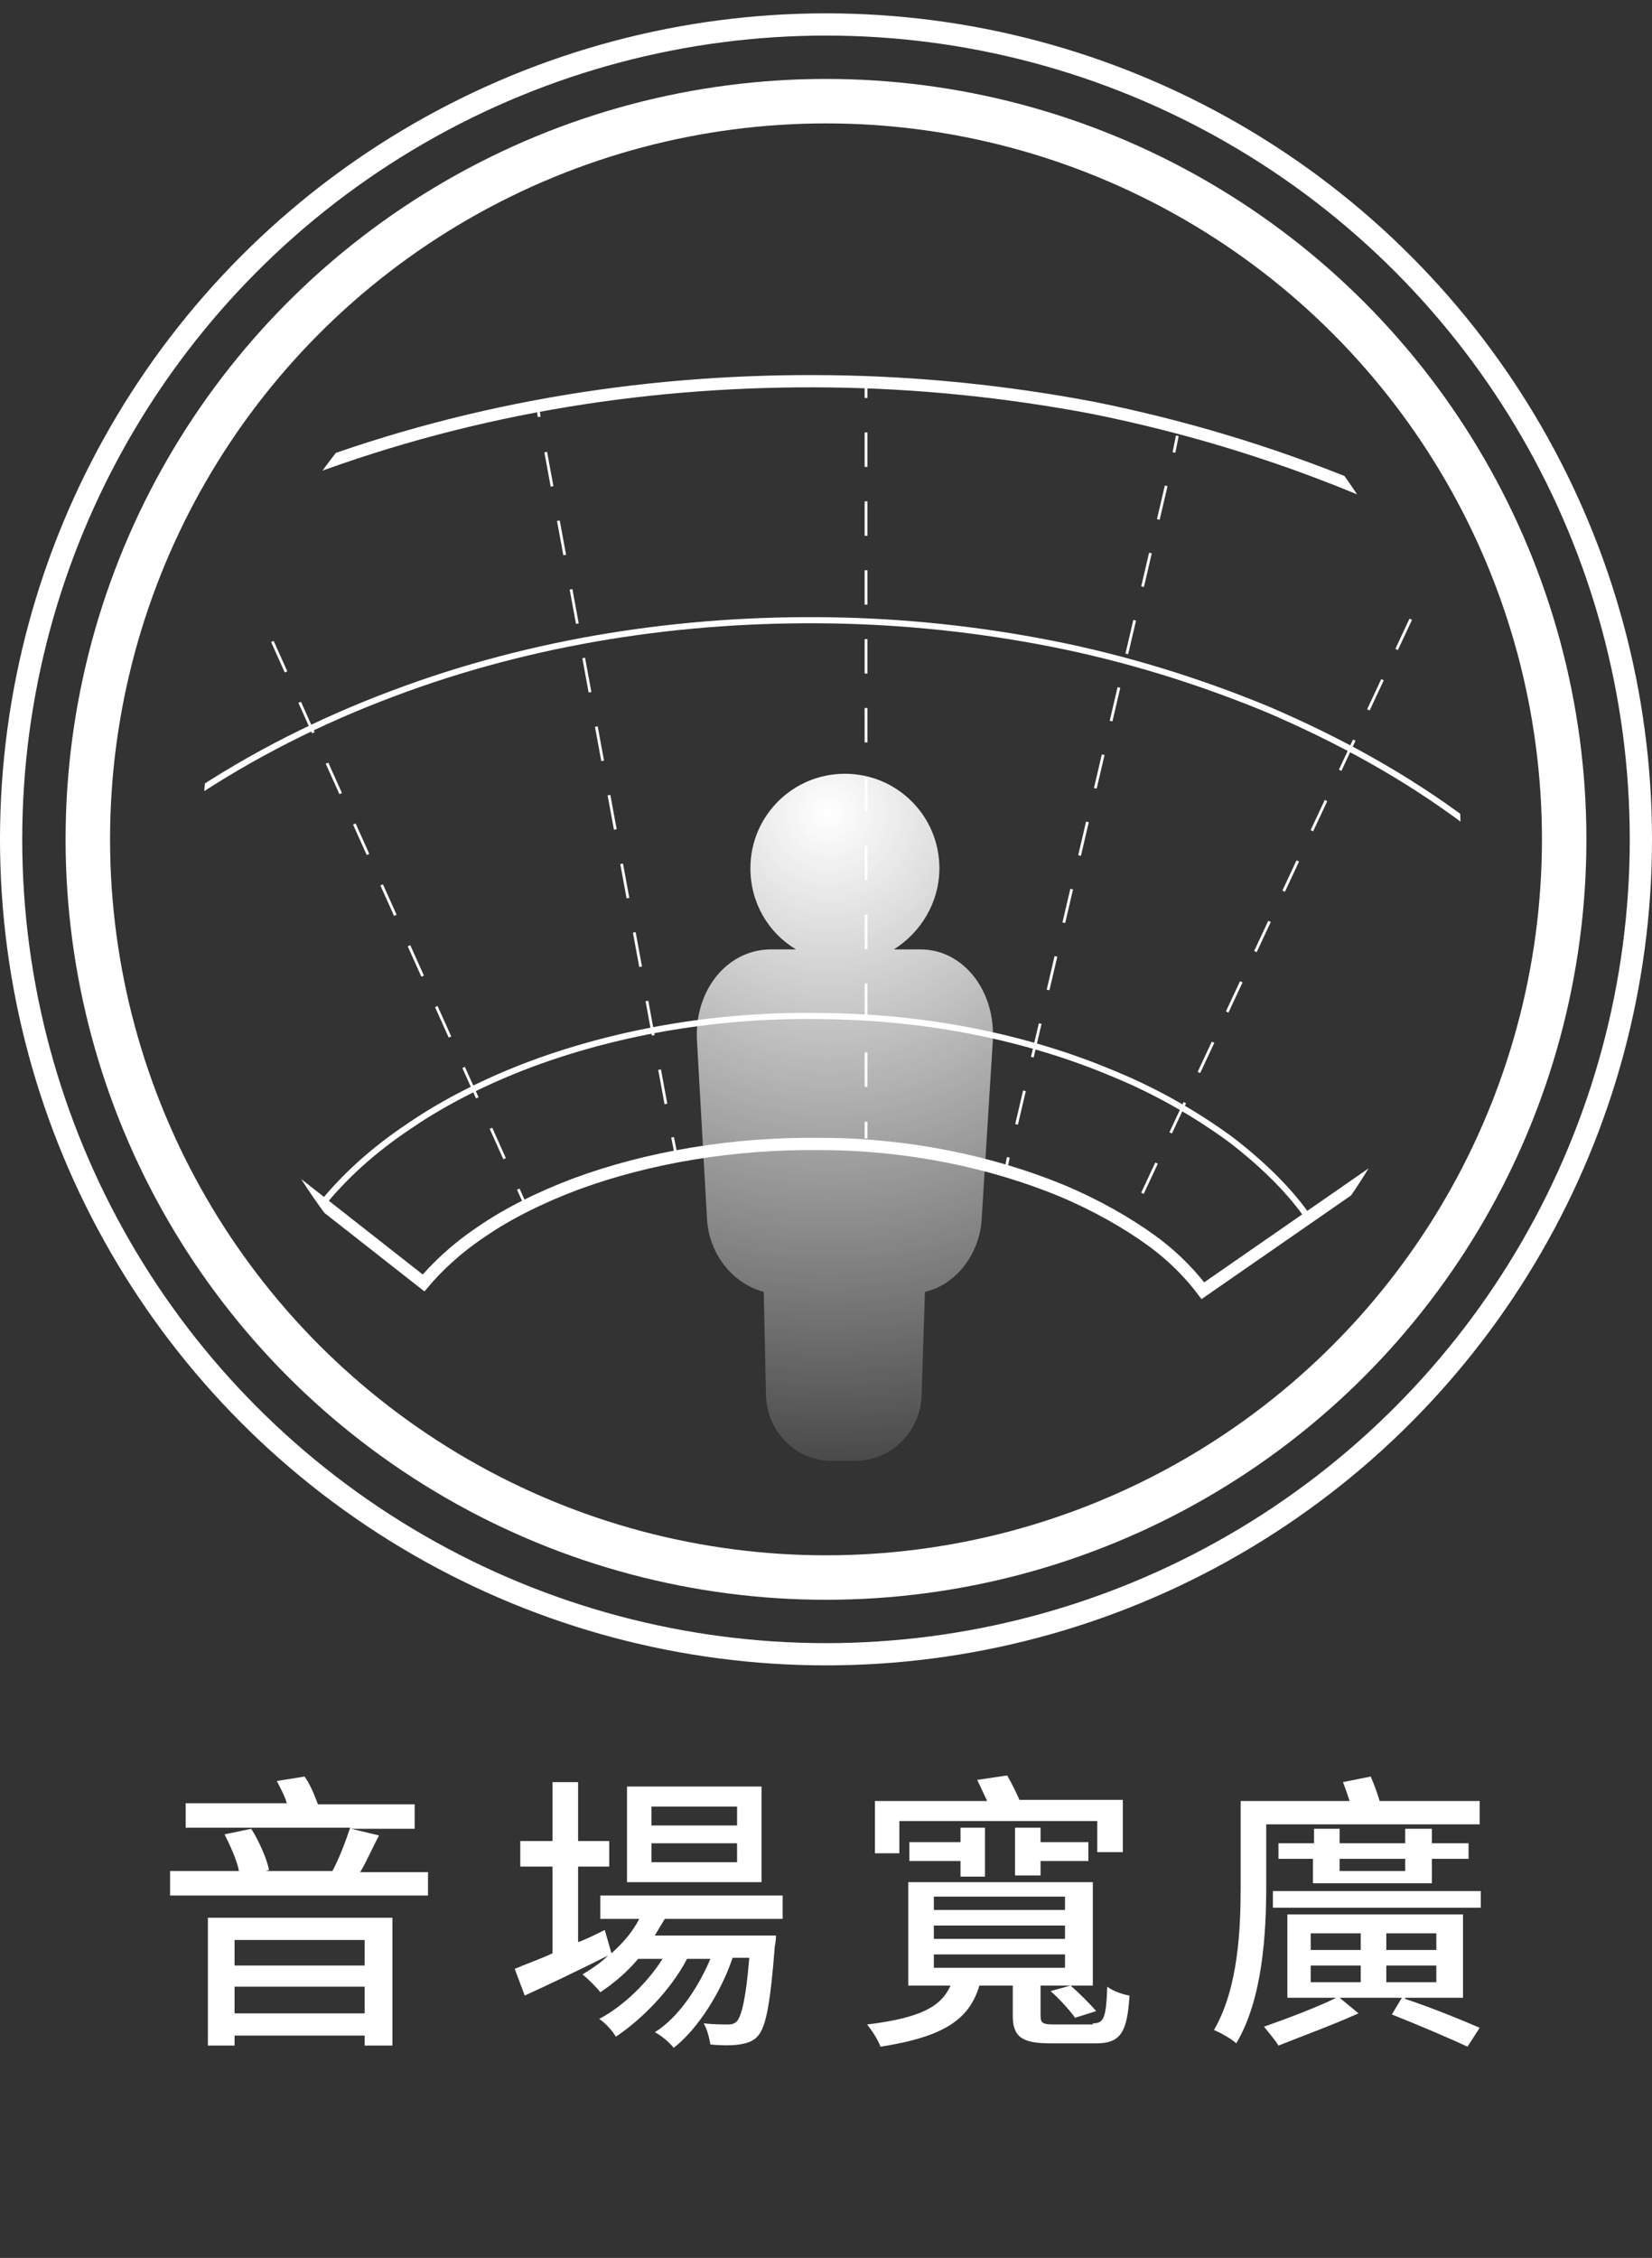
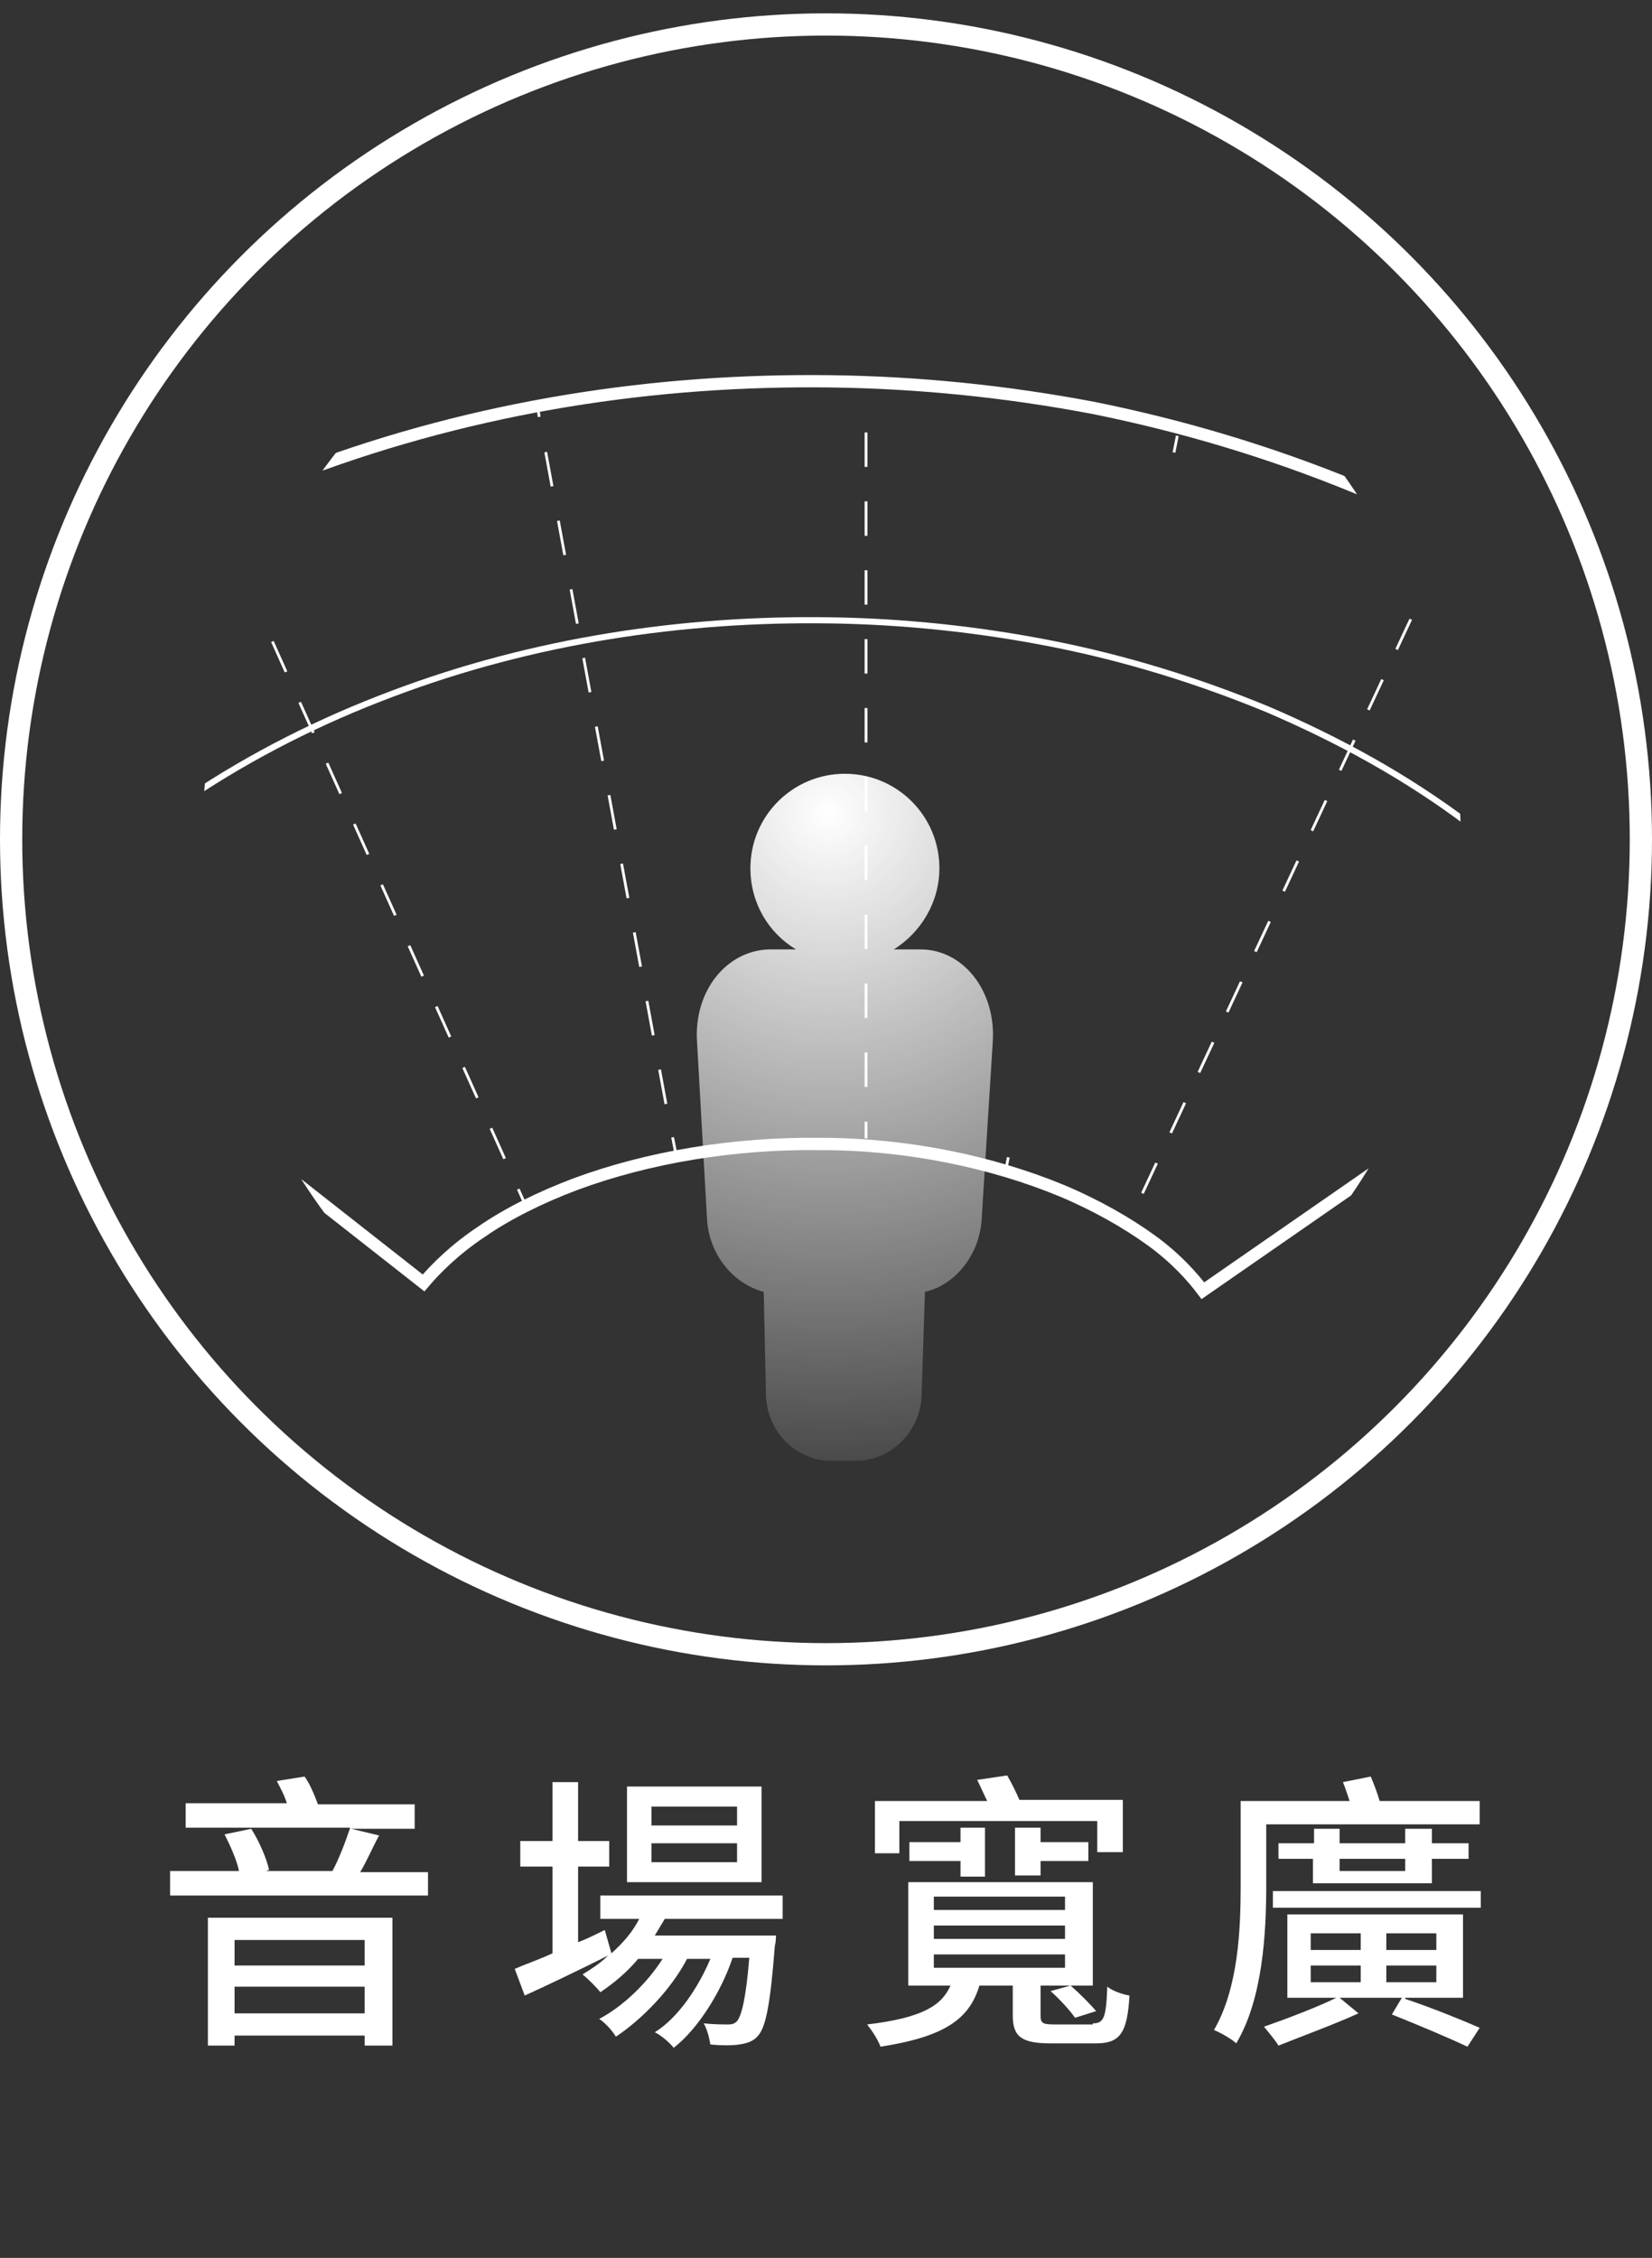
<svg xmlns="http://www.w3.org/2000/svg" xmlns:xlink="http://www.w3.org/1999/xlink" version="1.1" id="圖層_1" x="0px" y="0px" viewBox="0 0 148.6 203.1" style="enable-background:new 0 0 148.6 203.1;" xml:space="preserve">
  <rect x="0" y="0" width="148.6" height="203.1" fill="#333333" stroke="none" />
  <style type="text/css">
	.st0{fill:url(#SVGID_1_);}
	.st1{clip-path:url(#SVGID_3_);}
	.st2{fill:none;stroke:#FFFFFF;stroke-width:1.104;stroke-miterlimit:10;}
	.st3{fill:none;stroke:#FFFFFF;stroke-width:0.552;stroke-miterlimit:10;}
	.st4{fill:none;stroke:#FFFFFF;stroke-width:0.25;stroke-miterlimit:10;}
	.st5{fill:none;stroke:#FFFFFF;stroke-width:0.25;stroke-miterlimit:10;stroke-dasharray:3.105,3.105;}
	.st6{fill:none;stroke:#FFFFFF;stroke-width:0.25;stroke-miterlimit:10;stroke-dasharray:3.138,3.138;}
	.st7{fill:none;stroke:#FFFFFF;stroke-width:0.25;stroke-miterlimit:10;stroke-dasharray:3.098,3.098;}
	.st8{fill:none;stroke:#FFFFFF;stroke-width:0.25;stroke-miterlimit:10;stroke-dasharray:3,3;}
	.st9{fill:none;stroke:#FFFFFF;stroke-width:4;stroke-miterlimit:10;}
	.st10{fill:none;stroke:#FFFFFF;stroke-width:2;stroke-miterlimit:10;}
	.st11{fill:#FFFFFF;}
</style>
  <title>icon_A01</title>
  <g>
    <g>
      <radialGradient id="SVGID_1_" cx="74.519" cy="949.272" r="65.77" gradientTransform="matrix(1 0 0 1 0 -876.11)" gradientUnits="userSpaceOnUse">
        <stop offset="0" style="stop-color:#FFFFFF" />
        <stop offset="1" style="stop-color:#FFFFFF;stop-opacity:0" />
      </radialGradient>
      <path class="st0" d="M62.7,93.7l0.9,16c0.2,3.2,2.4,5.8,5.1,6.5l0.2,9.3c0.1,3.3,2.7,5.9,5.9,5.9H77c3.1,0,5.8-2.6,5.9-5.9    l0.3-9.3c2.7-0.6,4.9-3.3,5.1-6.5l1-16c0.3-4.5-2.6-8.3-6.5-8.3h-2.4c2.4-1.5,4.1-4.2,4.1-7.3c0-4.7-3.8-8.5-8.5-8.5    s-8.5,3.8-8.5,8.5c0,3.1,1.6,5.8,4.1,7.3h-2.4C65.3,85.5,62.4,89.2,62.7,93.7z" />
    </g>
  </g>
  <g>
    <g>
      <g>
        <defs>
          <circle id="SVGID_2_" cx="74.8" cy="75.6" r="56.6" />
        </defs>
        <clipPath id="SVGID_3_">
          <use xlink:href="#SVGID_2_" style="overflow:visible;" />
        </clipPath>
        <g class="st1">
          <g>
            <g>
              <path class="st2" d="M108.2,116.1c-0.9-1.2-2.4-2.9-4.6-4.5s-5-3.2-8.1-4.5c-6.3-2.6-13.9-4.2-21.7-4.2        c-7.8-0.1-15.5,1.2-22,3.6c-3.2,1.2-6.2,2.7-8.5,4.3c-2.4,1.6-4.1,3.3-5.2,4.6l-54-42.4c6.2-7.8,13.3-14,20.6-19        c7.4-5,15-8.8,22.8-11.7c15.5-5.8,31.5-8.2,47.2-8c7.9,0.1,15.8,0.9,23.7,2.4c7.9,1.6,15.7,3.9,23.5,7.1        c7.7,3.2,15.3,7.3,22.6,12.7s14.2,12.1,20.1,20.5L108.2,116.1z" />
              <path class="st3" d="M1,86.4c4.6-5.8,10.1-10.7,15.9-14.6s12-7,18.4-9.4c12.7-4.8,26.2-6.8,39.4-6.6        c6.6,0.1,13.3,0.8,19.9,2.1s13.1,3.3,19.4,5.9c6.3,2.7,12.4,6,18.1,10.3c5.7,4.3,10.9,9.4,15.2,15.7" />
-               <path class="st3" d="M28.9,108.4c2-2.5,4.6-4.9,7.9-7.1c3.2-2.2,7-4.1,11-5.6c8.1-3,17.2-4.5,26.4-4.3        c9.2,0.1,18.2,1.9,26,5.2c3.9,1.6,7.5,3.7,10.5,5.9c3,2.3,5.5,4.8,7.1,7.2" />
            </g>
          </g>
        </g>
      </g>
    </g>
  </g>
  <g>
    <g>
      <line class="st4" x1="105.9" y1="39.2" x2="105.6" y2="40.7" />
-       <line class="st5" x1="104.9" y1="43.7" x2="91.1" y2="102.6" />
      <line class="st4" x1="90.7" y1="104.1" x2="90.4" y2="105.6" />
    </g>
  </g>
  <g>
    <g>
      <line class="st4" x1="60.8" y1="103.8" x2="60.5" y2="102.3" />
      <line class="st6" x1="59.9" y1="99.3" x2="48.8" y2="39.1" />
      <line class="st4" x1="48.5" y1="37.5" x2="48.3" y2="36.1" />
    </g>
  </g>
  <g>
    <g>
-       <line class="st4" x1="77.9" y1="34.3" x2="77.9" y2="35.8" />
      <line class="st7" x1="77.9" y1="38.9" x2="77.9" y2="99.3" />
      <line class="st4" x1="77.9" y1="100.9" x2="77.9" y2="102.4" />
    </g>
  </g>
  <line class="st8" x1="24.5" y1="57.7" x2="47.4" y2="108.7" />
  <line class="st8" x1="126.9" y1="55.7" x2="101.8" y2="109.4" />
-   <circle class="st9" cx="74.3" cy="75.5" r="66.4" />
  <circle class="st10" cx="74.3" cy="75.5" r="73.3" />
  <g>
    <path class="st11" d="M38.5,168.3v2.2H15.3v-2.2h6.2c-0.2-1-0.8-2.3-1.3-3.3l2.4-0.5c0.7,1.1,1.4,2.7,1.6,3.7l-0.3,0.1h6   c0.6-1.1,1.2-2.7,1.6-3.9H16.7v-2.2h9.1c-0.2-0.7-0.6-1.4-0.9-2l2.5-0.4c0.5,0.7,0.9,1.7,1.2,2.5h8.7v2.2h-5.7l2.5,0.6   c-0.6,1.1-1.1,2.3-1.7,3.3H38.5z M18.7,172.5h16.6V184h-2.5v-0.9H21.1v0.9h-2.4V172.5z M21.1,174.5v2.3h11.7v-2.3H21.1z    M32.8,181.1v-2.4H21.1v2.4H32.8z" />
    <path class="st11" d="M59.8,172.6c-0.3,0.5-0.6,1-0.9,1.5h10.9c0,0,0,0.6-0.1,0.9c-0.4,5.2-0.8,7.3-1.5,8.1c-0.4,0.5-1,0.7-1.7,0.8   c-0.6,0.1-1.6,0.1-2.6,0c-0.1-0.6-0.3-1.4-0.6-1.9c0.9,0.1,1.8,0.1,2.2,0.1c0.4,0,0.6-0.1,0.8-0.3c0.4-0.5,0.8-2,1.1-5.7h-1.5   c-1,3-3.1,6.4-5.3,8.1c-0.4-0.5-1.1-1.1-1.7-1.4c2.1-1.3,3.9-4,5-6.6h-2.1c-1.4,2.7-4,5.4-6.4,7c-0.3-0.5-0.9-1.2-1.5-1.6   c2.1-1.1,4.3-3.2,5.7-5.4h-2.2c-1,1.2-2.2,2.2-3.4,3c-0.3-0.4-1.1-1.2-1.6-1.6c0.8-0.5,1.6-1,2.3-1.7c-2.6,1.3-5.3,2.6-7.5,3.6   l-0.9-2.4c0.9-0.4,2.1-0.8,3.4-1.4v-7.8h-2.9v-2.3h2.9v-5.3h2.3v5.3h2.8v2.3h-2.8v6.8c0.8-0.3,1.6-0.7,2.4-1.1l0.6,2.1   c1-0.9,1.9-1.9,2.5-3.1H54v-2.1h16.4v2.1H59.8z M68.5,169.3H56.4v-8.6h12.1V169.3z M66.3,162.5h-7.7v1.7h7.7V162.5z M66.3,165.8   h-7.7v1.7h7.7V165.8z" />
    <path class="st11" d="M98.3,182c1,0,1.2-0.5,1.3-3.3c0.5,0.4,1.4,0.7,2,0.8c-0.2,3.3-0.8,4.3-3,4.3h-4.1c-2.6,0-3.4-0.6-3.4-2.5   v-2.7h-3c-0.9,3-3.1,4.6-8.9,5.5c-0.2-0.6-0.8-1.5-1.2-2c5-0.6,6.7-1.7,7.5-3.5h-3.8v-9.3h16.6v9.3h-4.7v2.7c0,0.7,0.2,0.8,1.3,0.8   H98.3z M80.9,166.7h-2.2V162h10.1c-0.3-0.6-0.6-1.3-0.9-1.9l2.7-0.4c0.4,0.7,0.8,1.5,1.1,2.2h9.3v4.7h-2.3v-2.8H80.9V166.7z    M86.4,168.7v-1.3h-4.6v-1.7h4.6v-1.3h2.2v4.4H86.4z M84,171.8h11.8v-1.2H84V171.8z M84,174.4h11.8v-1.2H84V174.4z M84,177h11.8   v-1.2H84V177z M93.6,164.4v1.3h4.3v1.7h-4.3v1.3h-2.3v-4.3H93.6z M96.3,178.6c0.8,0.7,1.8,1.7,2.3,2.3l-1.9,0.6   c-0.4-0.6-1.4-1.7-2.2-2.4L96.3,178.6z" />
    <path class="st11" d="M113.9,169.6c0,4.2-0.3,10.2-2.7,14.2c-0.4-0.4-1.5-1-2-1.2c2.2-3.8,2.4-9.1,2.4-13V162h9.8   c-0.2-0.6-0.4-1.2-0.6-1.7l2.5-0.5c0.3,0.7,0.6,1.5,0.8,2.2h9v2.1h-19.2V169.6z M126.4,179.8c2.4,0.8,5.1,1.9,6.7,2.6l-1.1,1.7   c-1.7-0.8-4.3-1.9-6.8-2.9l0.9-1.5h-5.6l1.7,1.4c-2.2,1-5.2,2.1-7.2,2.9c-0.3-0.5-0.9-1.2-1.3-1.7c2-0.7,4.9-1.8,6.5-2.6h-4.4v-7.5   h15.8v7.5H126.4z M133.2,170.1v1.5h-18.7v-1.5H133.2z M118.1,169.4v-2.2H115v-1.4h3.2v-1.3h2.3v1.3h5.9v-1.3h2.4v1.3h3.3v1.4h-3.3   v2.2H118.1z M117.9,175.4h4.5v-1.5h-4.5V175.4z M117.9,178.3h4.5v-1.5h-4.5V178.3z M120.5,167.2v1.1h5.9v-1.1H120.5z M129.2,173.9   h-4.5v1.5h4.5V173.9z M129.2,176.8h-4.5v1.5h4.5V176.8z" />
  </g>
</svg>